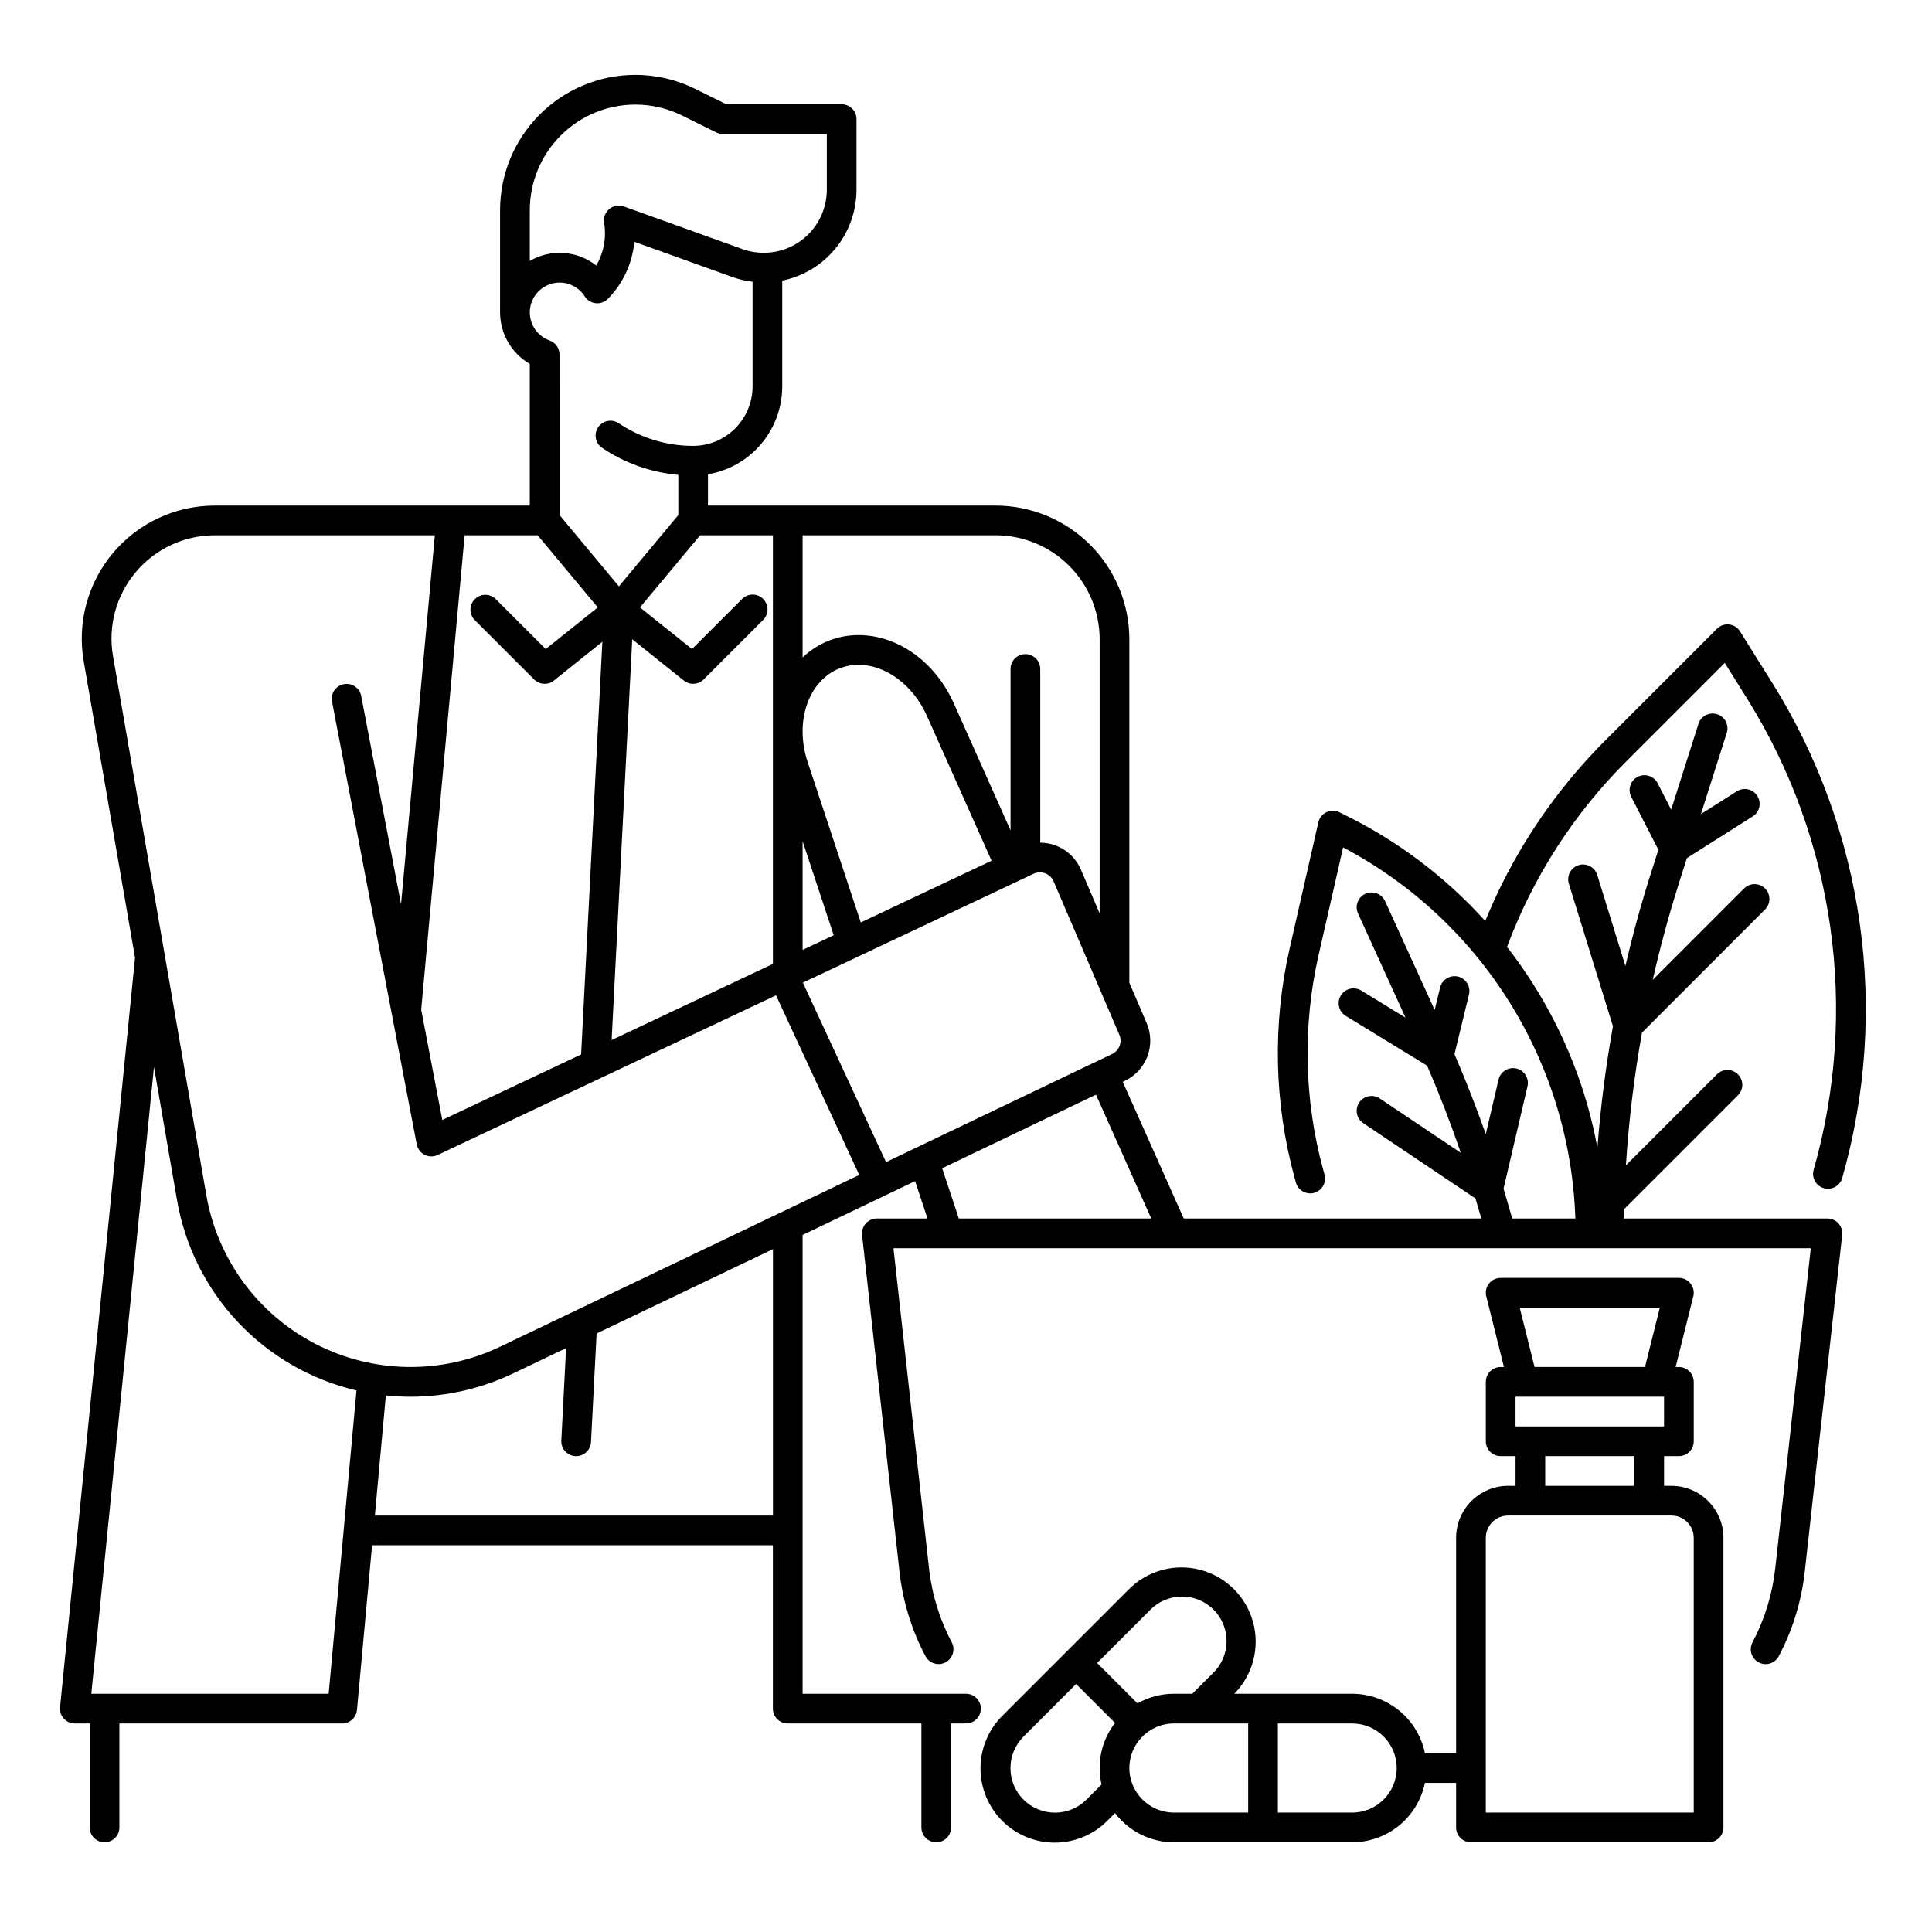
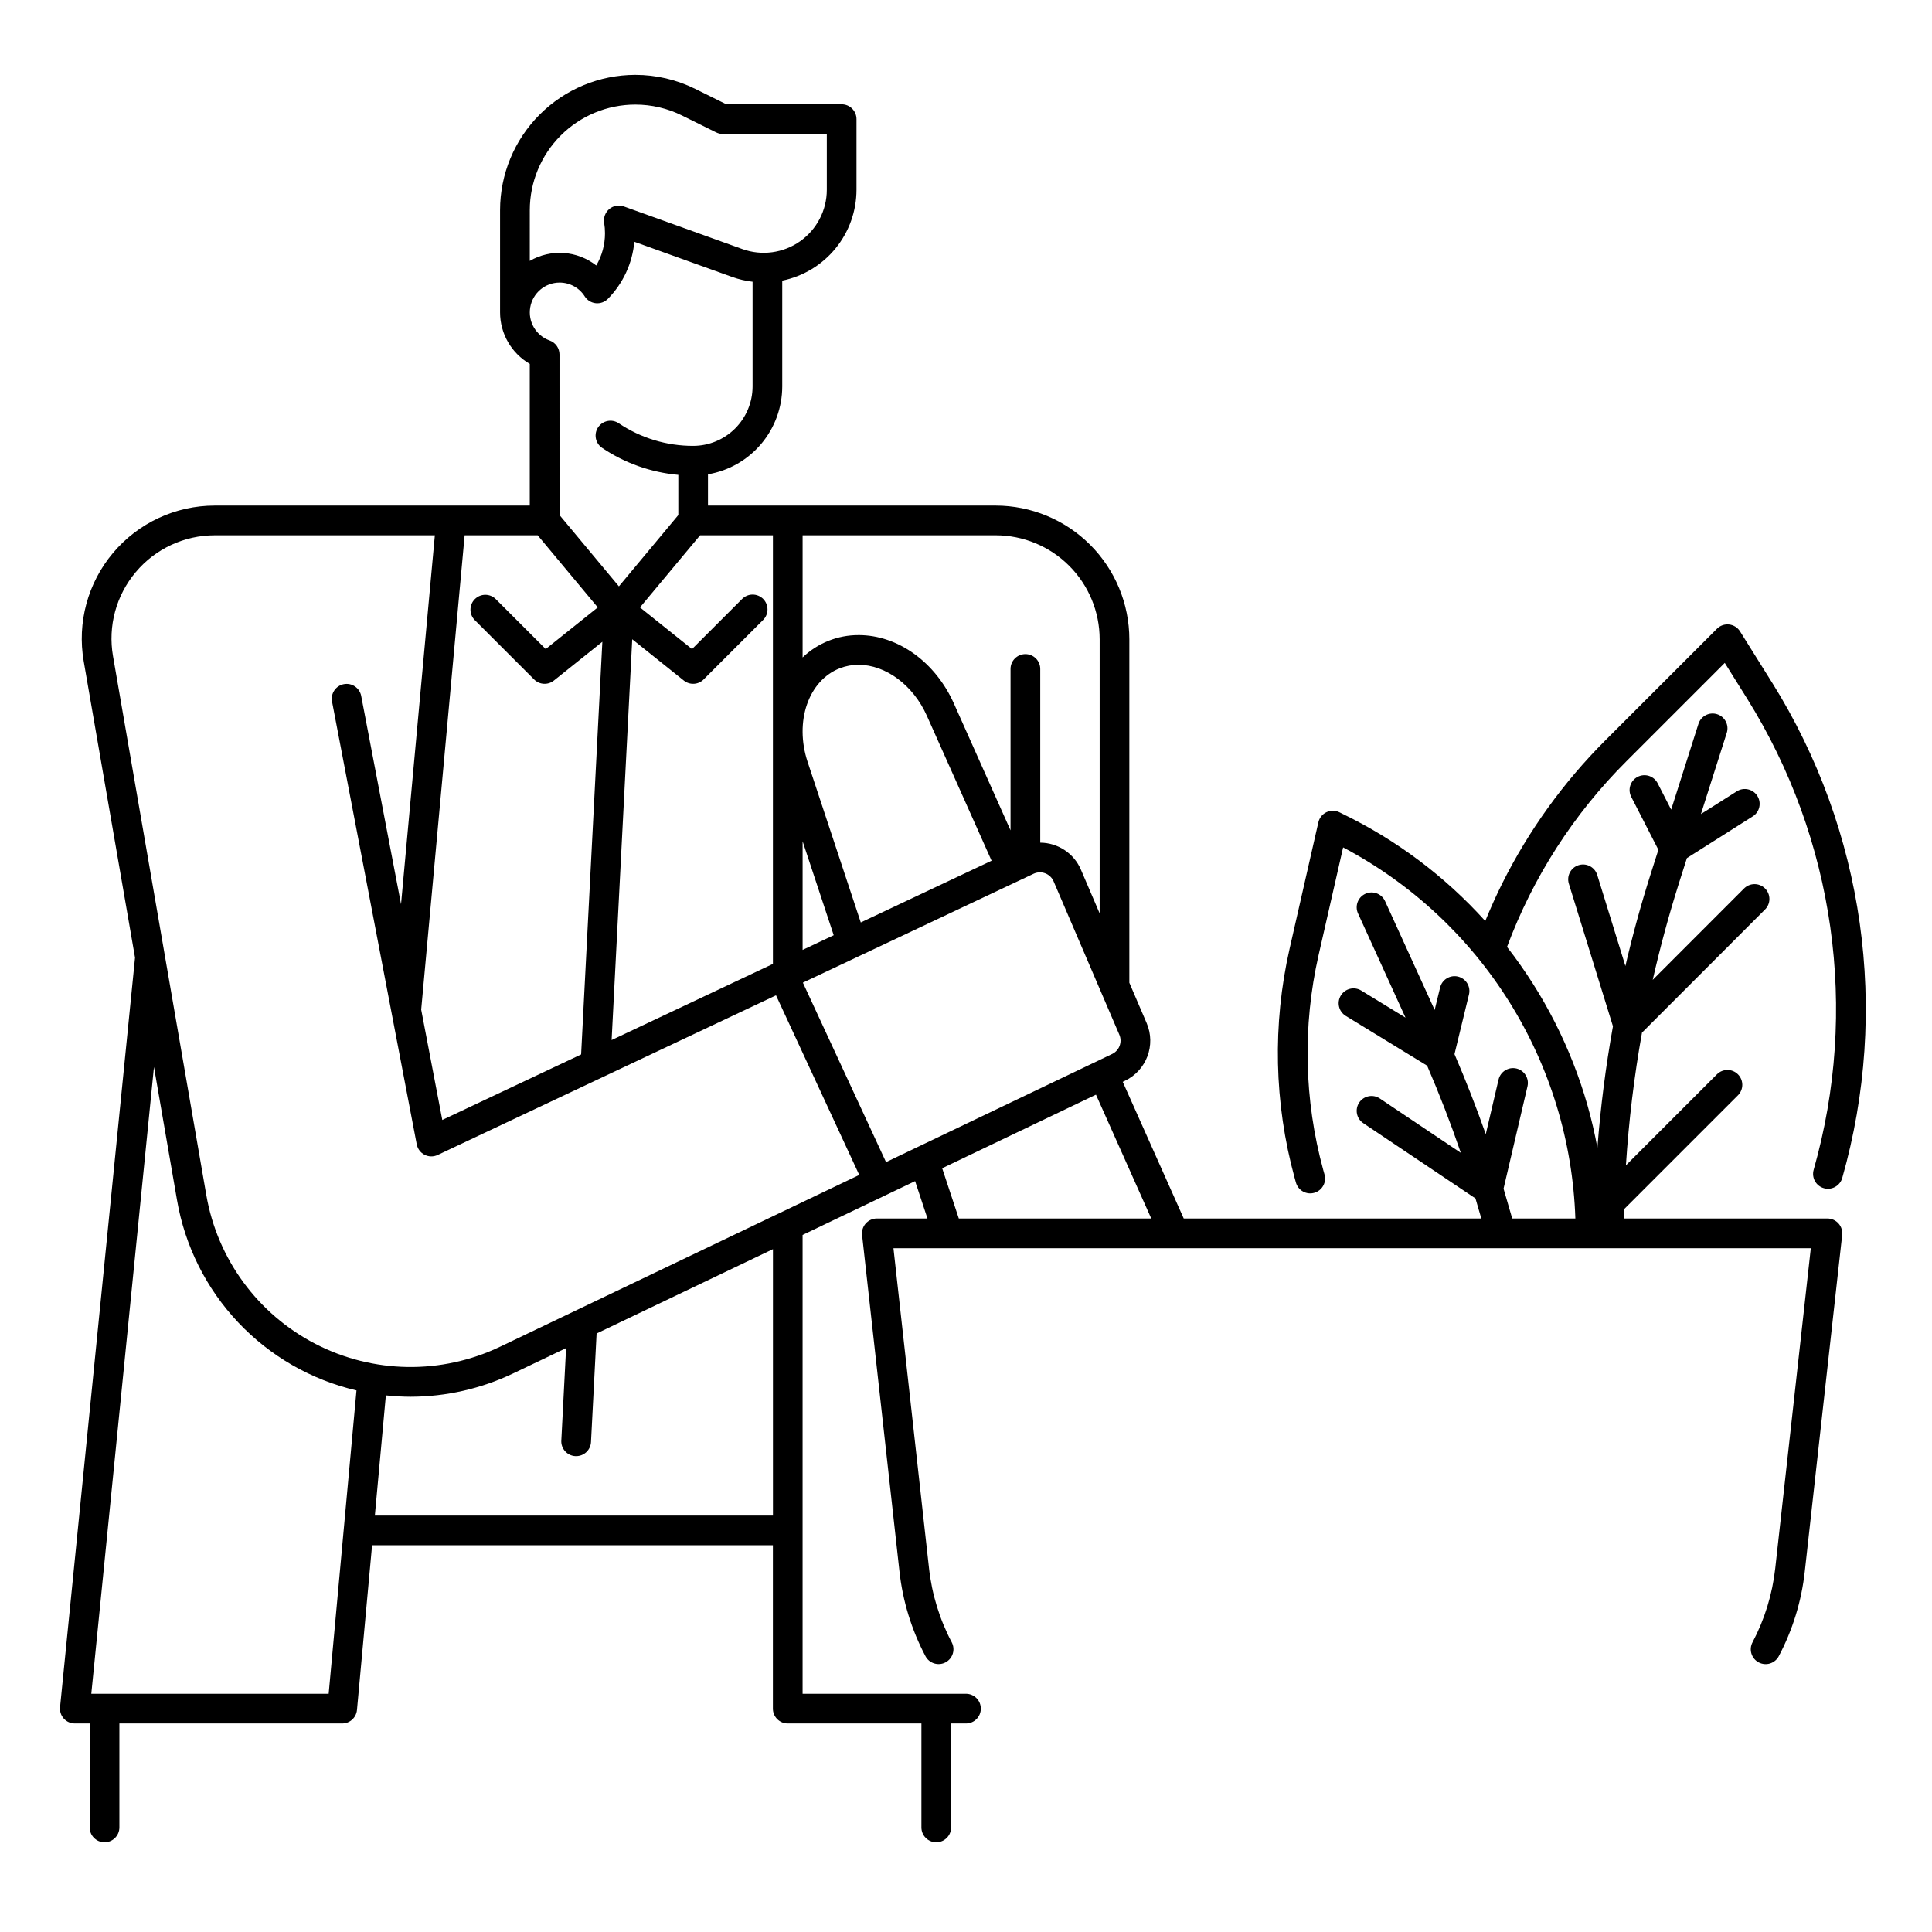
<svg xmlns="http://www.w3.org/2000/svg" fill="#000000" width="800px" height="800px" version="1.1" viewBox="144 144 512 512">
  <g>
-     <path d="m586.96 537.76h-1.969v-7.871h3.938-0.004c1.047 0 2.047-0.414 2.785-1.152 0.738-0.738 1.152-1.738 1.152-2.785v-15.742c0-1.043-0.414-2.047-1.152-2.785-0.738-0.738-1.738-1.152-2.785-1.152h-0.863l4.68-18.727 0.004 0.004c0.293-1.176 0.027-2.422-0.719-3.379-0.742-0.953-1.887-1.512-3.102-1.512h-47.23c-1.211 0-2.356 0.559-3.102 1.512-0.746 0.957-1.012 2.203-0.715 3.379l4.68 18.723h-0.863c-2.176 0-3.938 1.762-3.938 3.938v15.742c0 1.047 0.414 2.047 1.152 2.785 0.738 0.738 1.742 1.152 2.785 1.152h3.938v7.871h-1.969c-7.606 0.008-13.77 6.172-13.777 13.777v57.07h-8.266c-0.914-4.441-3.328-8.434-6.844-11.301-3.512-2.867-7.906-4.438-12.441-4.441h-31.234c4.934-5.004 6.828-12.258 4.961-19.035-1.863-6.773-7.199-12.039-14-13.812s-14.027 0.215-18.965 5.219l-33.391 33.391c-3.734 3.68-5.844 8.699-5.863 13.941-0.02 5.242 2.055 10.273 5.758 13.98 3.707 3.711 8.738 5.785 13.98 5.766 5.242-0.016 10.262-2.125 13.945-5.859l1.969-1.969-0.004 0.004c3.715 4.871 9.484 7.731 15.609 7.734h47.234c4.535-0.004 8.93-1.574 12.441-4.441 3.516-2.867 5.93-6.859 6.844-11.301h8.266v11.809c0 1.043 0.414 2.043 1.152 2.781 0.738 0.738 1.738 1.152 2.785 1.152h62.977c1.043 0 2.043-0.414 2.781-1.152 0.738-0.738 1.152-1.738 1.152-2.781v-76.754c-0.008-7.606-6.172-13.77-13.773-13.777zm-138.3 33.043c2.191-2.32 5.227-3.656 8.418-3.703 3.191-0.047 6.262 1.203 8.52 3.457 2.258 2.258 3.504 5.332 3.457 8.52-0.047 3.191-1.383 6.227-3.703 8.418l-5.371 5.371h-4.883c-3.383 0-6.711 0.879-9.652 2.551l-10.699-10.699zm-16.707 50.09c-2.211 2.223-5.215 3.477-8.352 3.481s-6.144-1.238-8.363-3.457-3.461-5.227-3.457-8.363c0.008-3.137 1.258-6.141 3.484-8.352l13.914-13.918 10.316 10.316c-3.59 4.625-4.898 10.621-3.57 16.324zm11.336-8.348c0.008-6.519 5.293-11.801 11.809-11.809h19.68v23.617h-19.68c-6.516-0.008-11.801-5.289-11.809-11.809zm59.039 11.809h-19.676v-23.617h19.68c6.519 0 11.809 5.289 11.809 11.809 0 6.523-5.289 11.809-11.809 11.809zm82.656-102.34h-39.355v-7.871h39.359zm-38.254-31.488h37.148l-3.938 15.742h-29.273zm6.769 39.359h23.617v7.871h-23.617zm39.359 94.465h-55.105v-72.816c0.004-3.258 2.644-5.902 5.906-5.902h43.297c3.258 0 5.898 2.644 5.902 5.902z" />
    <path d="m613.64 324.93-8.512-13.609c-0.633-1.02-1.699-1.688-2.891-1.824-1.191-0.137-2.379 0.277-3.227 1.129l-29.598 29.598h-0.004c-11.062 11.062-20.266 23.832-27.266 37.824-1.637 3.277-3.144 6.637-4.531 10.035-10.664-11.832-23.523-21.488-37.863-28.426l-0.766-0.383v-0.004c-1.082-0.539-2.352-0.551-3.441-0.035-1.094 0.516-1.887 1.504-2.156 2.684l-7.625 33.488c-4.559 20.047-4.102 40.906 1.328 60.734 0.109 0.402 0.223 0.805 0.336 1.207 0.277 1.02 0.945 1.883 1.863 2.398 0.914 0.52 2 0.648 3.012 0.359 1.016-0.285 1.871-0.969 2.375-1.891 0.508-0.922 0.621-2.012 0.32-3.019-0.109-0.379-0.211-0.754-0.316-1.133-5.082-18.582-5.512-38.129-1.246-56.91l6.508-28.578 0.004-0.004c18.016 9.512 33.199 23.617 44.008 40.887 10.809 17.27 16.859 37.09 17.535 57.453h-16.734s-1.812-6.297-2.297-7.906l6.344-27.113c0.492-2.117-0.82-4.234-2.938-4.731-2.117-0.492-4.234 0.82-4.731 2.938l-3.387 14.473c-2.523-7.168-5.285-14.238-8.289-21.215l3.832-15.785h0.004c0.25-1.016 0.086-2.09-0.457-2.984-0.543-0.891-1.422-1.531-2.438-1.781-1.016-0.246-2.086-0.078-2.981 0.469-0.891 0.543-1.531 1.422-1.773 2.438l-1.441 5.938-13.145-28.84c-0.902-1.977-3.234-2.852-5.215-1.949-1.977 0.902-2.852 3.238-1.949 5.215l12.582 27.602-11.77-7.199c-1.852-1.098-4.242-0.504-5.367 1.332-1.125 1.836-0.562 4.238 1.262 5.383l21.605 13.215c3.269 7.566 6.25 15.289 8.93 23.098l-21.469-14.402v0.004c-0.867-0.582-1.93-0.797-2.953-0.594-1.027 0.203-1.93 0.801-2.508 1.668-1.211 1.809-0.73 4.254 1.074 5.461l29.734 19.949c0.438 1.469 1.555 5.32 1.555 5.32h-78.867l-16.164-36.219 0.566-0.27c5.727-2.719 8.277-9.48 5.769-15.305l-4.586-10.691v-91.02c-0.008-9.391-3.746-18.395-10.387-25.039-6.641-6.641-15.645-10.375-25.035-10.387h-76.242v-8.285c5.5-0.934 10.492-3.785 14.094-8.047 3.602-4.258 5.578-9.656 5.586-15.234v-28.043c5.551-1.137 10.543-4.156 14.125-8.543 3.586-4.387 5.547-9.879 5.555-15.543v-18.719c0-1.043-0.414-2.043-1.152-2.781-0.738-0.738-1.738-1.152-2.781-1.152h-30.566l-8.242-4.082c-4.941-2.445-10.379-3.719-15.895-3.715-9.5 0.016-18.605 3.793-25.32 10.512-6.719 6.719-10.496 15.828-10.504 25.328v27.109c0.008 5.625 3.004 10.828 7.871 13.652v37.543h-83.473c-10.402 0-20.27 4.594-26.969 12.551s-9.543 18.465-7.766 28.715l13.598 78.539-19.867 198.62c-0.113 1.105 0.25 2.207 0.996 3.035 0.746 0.824 1.809 1.293 2.918 1.293h3.938v27.555c0 2.172 1.762 3.934 3.938 3.934 2.172 0 3.934-1.762 3.934-3.934v-27.555h59.043c2.031 0 3.731-1.551 3.918-3.574l4.004-43.656h106.22v43.297c0 1.043 0.414 2.043 1.152 2.781s1.738 1.152 2.781 1.152h35.426v27.555c0 2.172 1.762 3.934 3.934 3.934 2.176 0 3.938-1.762 3.938-3.934v-27.555h3.938c2.172 0 3.934-1.762 3.934-3.934 0-2.176-1.762-3.938-3.934-3.938h-43.297v-121.59l29.816-14.262 3.277 9.902h-13.414c-1.121 0-2.188 0.477-2.934 1.312-0.746 0.832-1.102 1.945-0.98 3.059l9.91 89.18c0.863 7.848 3.199 15.457 6.887 22.438 1.016 1.922 3.398 2.656 5.32 1.641 1.922-1.016 2.656-3.394 1.645-5.316-3.227-6.106-5.269-12.766-6.023-19.625l-9.426-84.816h243.11l-9.422 84.809v0.004c-0.758 6.859-2.801 13.52-6.023 19.625-0.492 0.922-0.598 2.004-0.289 3.004 0.305 1 1 1.836 1.926 2.324 0.922 0.488 2.004 0.59 3.004 0.281 1-0.312 1.836-1.008 2.32-1.934 3.688-6.981 6.023-14.59 6.887-22.438l9.91-89.18c0.121-1.113-0.234-2.227-0.98-3.059-0.75-0.832-1.816-1.309-2.934-1.309h-53.973c0.016-0.809 0.023-1.617 0.047-2.426l30.215-30.215h0.004c1.535-1.539 1.535-4.031-0.004-5.566-1.535-1.539-4.027-1.535-5.566 0l-24.125 24.125h0.004c0.75-11.793 2.172-23.535 4.258-35.172l32.57-32.59c0.758-0.73 1.191-1.738 1.199-2.797 0.008-1.055-0.406-2.07-1.152-2.816-0.75-0.746-1.762-1.16-2.82-1.152-1.055 0.012-2.062 0.445-2.797 1.203l-24.156 24.168c1.969-8.672 4.301-17.262 6.996-25.773l2.066-6.496 17.441-11.051 0.004 0.004c1.836-1.164 2.383-3.598 1.219-5.434s-3.598-2.383-5.434-1.219l-9.516 6.031 6.848-21.52c0.66-2.07-0.484-4.285-2.559-4.945-2.07-0.66-4.285 0.488-4.945 2.559l-7.231 22.73-3.555-6.934c-0.469-0.945-1.297-1.66-2.297-1.992-1-0.328-2.09-0.242-3.027 0.238-0.938 0.48-1.641 1.316-1.957 2.32s-0.219 2.094 0.277 3.023l7.172 13.988-2.008 6.305c-2.574 8.09-4.82 16.258-6.734 24.5l-7.465-24.141v0.004c-0.641-2.078-2.848-3.242-4.922-2.598-2.078 0.641-3.242 2.848-2.598 4.922l11.688 37.785h-0.004c-1.914 10.656-3.289 21.402-4.117 32.195-0.703-3.769-1.562-7.512-2.613-11.203-4.348-15.25-11.594-29.52-21.34-42.027 6.875-18.473 17.652-35.242 31.605-49.168l26.102-26.102 5.887 9.414c23.281 37.277 29.699 82.66 17.668 124.93-0.594 2.094 0.621 4.273 2.711 4.867 2.094 0.594 4.273-0.621 4.867-2.711 12.633-44.41 5.887-92.094-18.574-131.25zm-327.15-39.074 15.926 19.113-13.797 11.035-13.254-13.254h0.004c-1.543-1.508-4.012-1.492-5.535 0.031-1.527 1.527-1.539 3.992-0.031 5.535l15.742 15.742v0.004c1.418 1.418 3.676 1.543 5.242 0.289l12.844-10.273-5.629 109.36-36.789 17.363-5.594-29.242 11.516-125.7zm25.059 27.551 13.676 10.945c1.566 1.254 3.824 1.129 5.242-0.289l15.746-15.746c0.75-0.734 1.176-1.738 1.184-2.793 0.004-1.051-0.41-2.059-1.152-2.805-0.746-0.742-1.754-1.156-2.809-1.152-1.051 0.008-2.055 0.434-2.789 1.184l-13.25 13.254-13.797-11.035 15.934-19.113h19.297v113.59l-42.746 20.172zm60.566 75.055-14.09-42.559c-3.535-10.684 0.223-21.582 8.551-24.812h0.004c1.582-0.609 3.262-0.922 4.961-0.914 7.207 0 14.473 5.418 18.074 13.48l17.164 38.445zm-7.172 3.383-8.242 3.891v-28.793zm52.5-16.066 0.465-0.223c0.969-0.457 2.078-0.5 3.078-0.121s1.801 1.145 2.227 2.125l17.426 40.656c0.832 1.945-0.02 4.199-1.926 5.106l-59.906 28.652-22.035-47.562zm17.977-62.371v72.652l-4.977-11.609h0.004c-1.852-4.309-6.082-7.109-10.77-7.137v-46.035c0-2.172-1.762-3.934-3.938-3.934-2.172 0-3.938 1.762-3.938 3.934v42.777l-15.004-33.609c-4.922-11.02-14.836-18.145-25.262-18.145l0.004 0.004c-5.527-0.02-10.848 2.106-14.84 5.922v-32.371h51.168c7.305 0.008 14.309 2.914 19.473 8.078 5.164 5.164 8.07 12.168 8.078 19.473zm-151.02-113.73c0.008-7.414 2.953-14.52 8.195-19.766 5.238-5.242 12.348-8.191 19.758-8.199 4.305-0.004 8.547 0.988 12.398 2.898l9.062 4.488 0.004-0.004c0.543 0.27 1.141 0.41 1.746 0.41h27.551v14.777c0 5.441-2.652 10.543-7.106 13.672-4.453 3.129-10.148 3.894-15.27 2.051l-31.418-11.297c-1.309-0.469-2.773-0.211-3.844 0.676-1.07 0.891-1.594 2.281-1.371 3.656 0.148 0.914 0.227 1.844 0.223 2.773 0.004 3-0.793 5.949-2.312 8.539-2.481-1.941-5.484-3.094-8.625-3.309-3.141-0.215-6.273 0.516-8.996 2.098zm7.902 19.207c2.703-0.004 5.223 1.379 6.664 3.668 0.645 1.012 1.719 1.676 2.914 1.801 1.199 0.125 2.383-0.305 3.223-1.164 4.012-4.078 6.488-9.422 7.004-15.117l25.977 9.34c1.73 0.617 3.527 1.035 5.356 1.25v27.754c-0.008 4.176-1.668 8.176-4.617 11.129-2.953 2.949-6.953 4.613-11.129 4.617-7.027 0.012-13.895-2.078-19.727-5.996-1.805-1.211-4.25-0.73-5.461 1.074-1.211 1.801-0.73 4.25 1.07 5.461 6.019 4.047 12.961 6.504 20.184 7.148v10.645l-15.742 18.895-15.742-18.895-0.004-42.551c0-1.664-1.047-3.148-2.613-3.707-3.625-1.289-5.797-5-5.141-8.789 0.652-3.789 3.938-6.559 7.785-6.562zm-112.32 76.723c5.195-6.188 12.867-9.758 20.949-9.75h58.309l-8.961 97.762-10.562-55.203h0.004c-0.418-2.125-2.473-3.516-4.602-3.109-2.129 0.406-3.527 2.457-3.133 4.586l22.453 117.37h0.004c0.227 1.195 0.996 2.215 2.082 2.769 1.082 0.551 2.363 0.57 3.461 0.051l89.668-42.312 22.055 47.602-95.172 45.52v-0.004c-15.527 7.43-33.637 7.156-48.93-0.738-15.293-7.894-26.004-22.5-28.938-39.461l-24.719-142.79c-1.387-7.957 0.82-16.121 6.031-22.293zm51.117 297.26h-62.906l16.609-166.11 6.109 35.285c2.094 12.148 7.727 23.41 16.184 32.379 8.457 8.973 19.371 15.25 31.375 18.055zm117.74-47.23h-105.5l2.918-31.848c2.18 0.234 4.371 0.352 6.562 0.359 9.383-0.016 18.645-2.117 27.113-6.152l14.086-6.734-1.262 24.492h-0.004c-0.109 2.168 1.559 4.019 3.731 4.133h0.207-0.004c2.094 0 3.824-1.637 3.934-3.731l1.484-28.766 46.734-22.352zm44.848-92.043 40.758-19.5 14.648 32.82h-50.996z" />
  </g>
</svg>